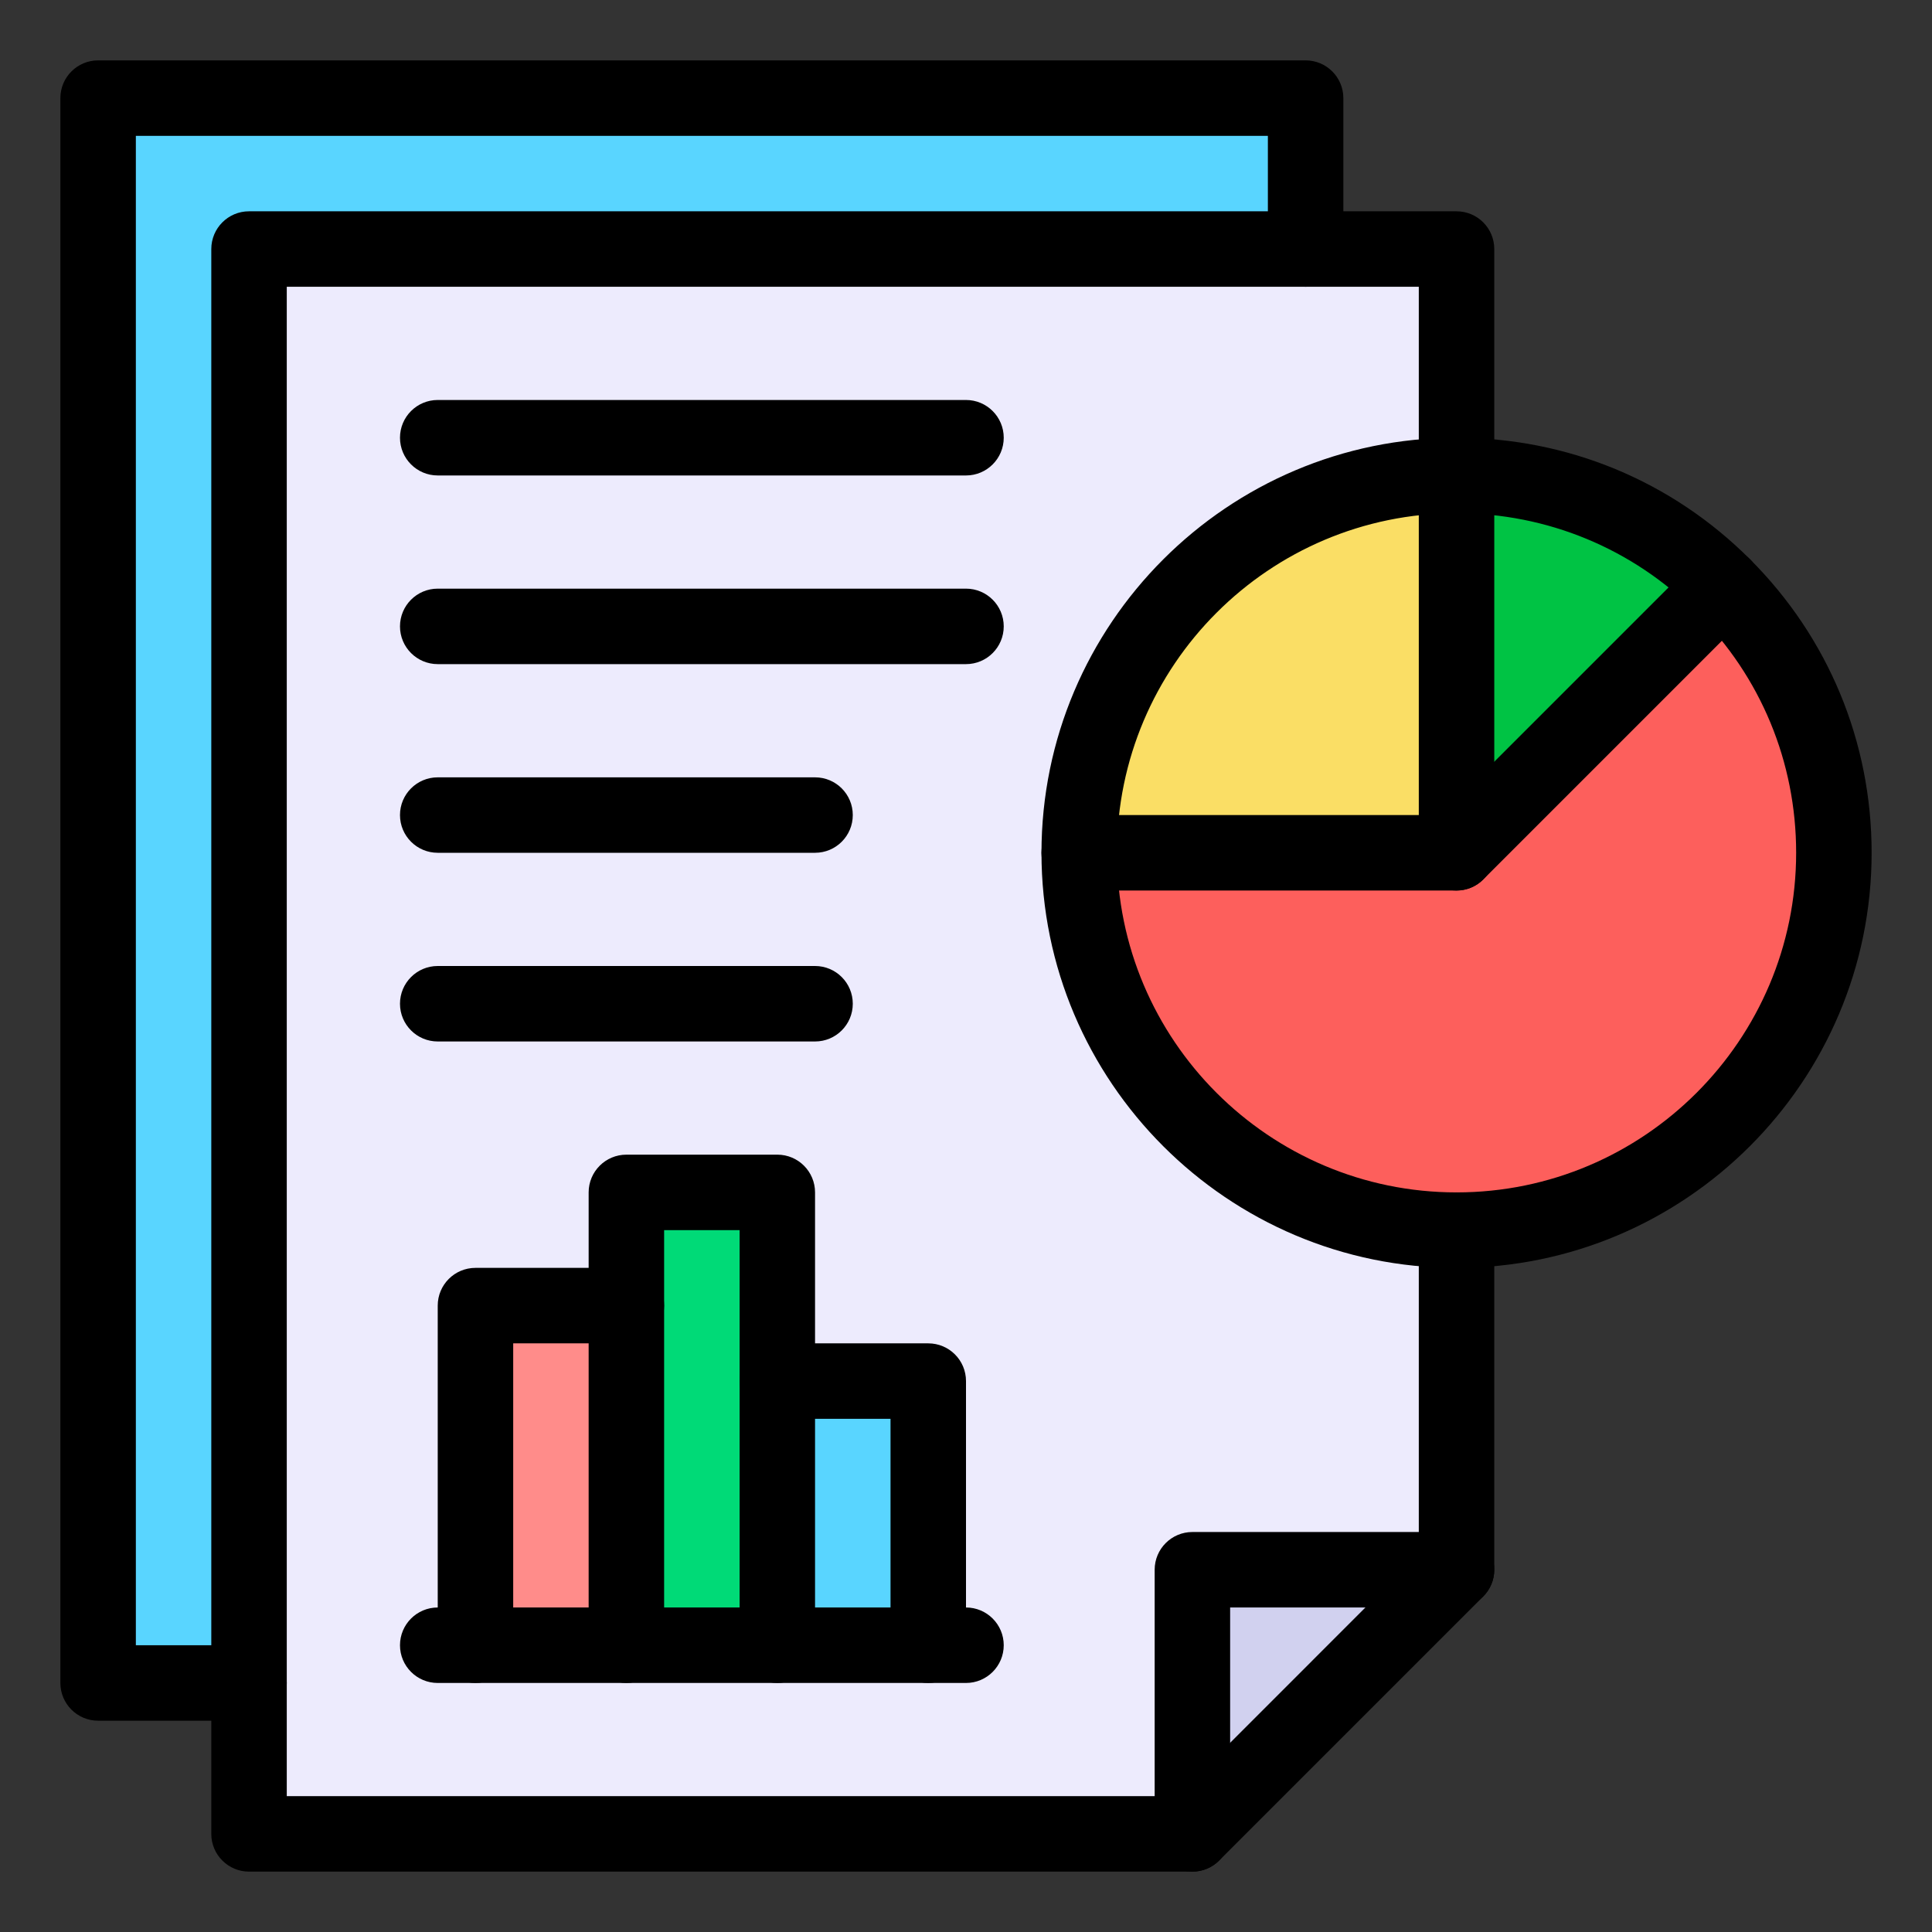
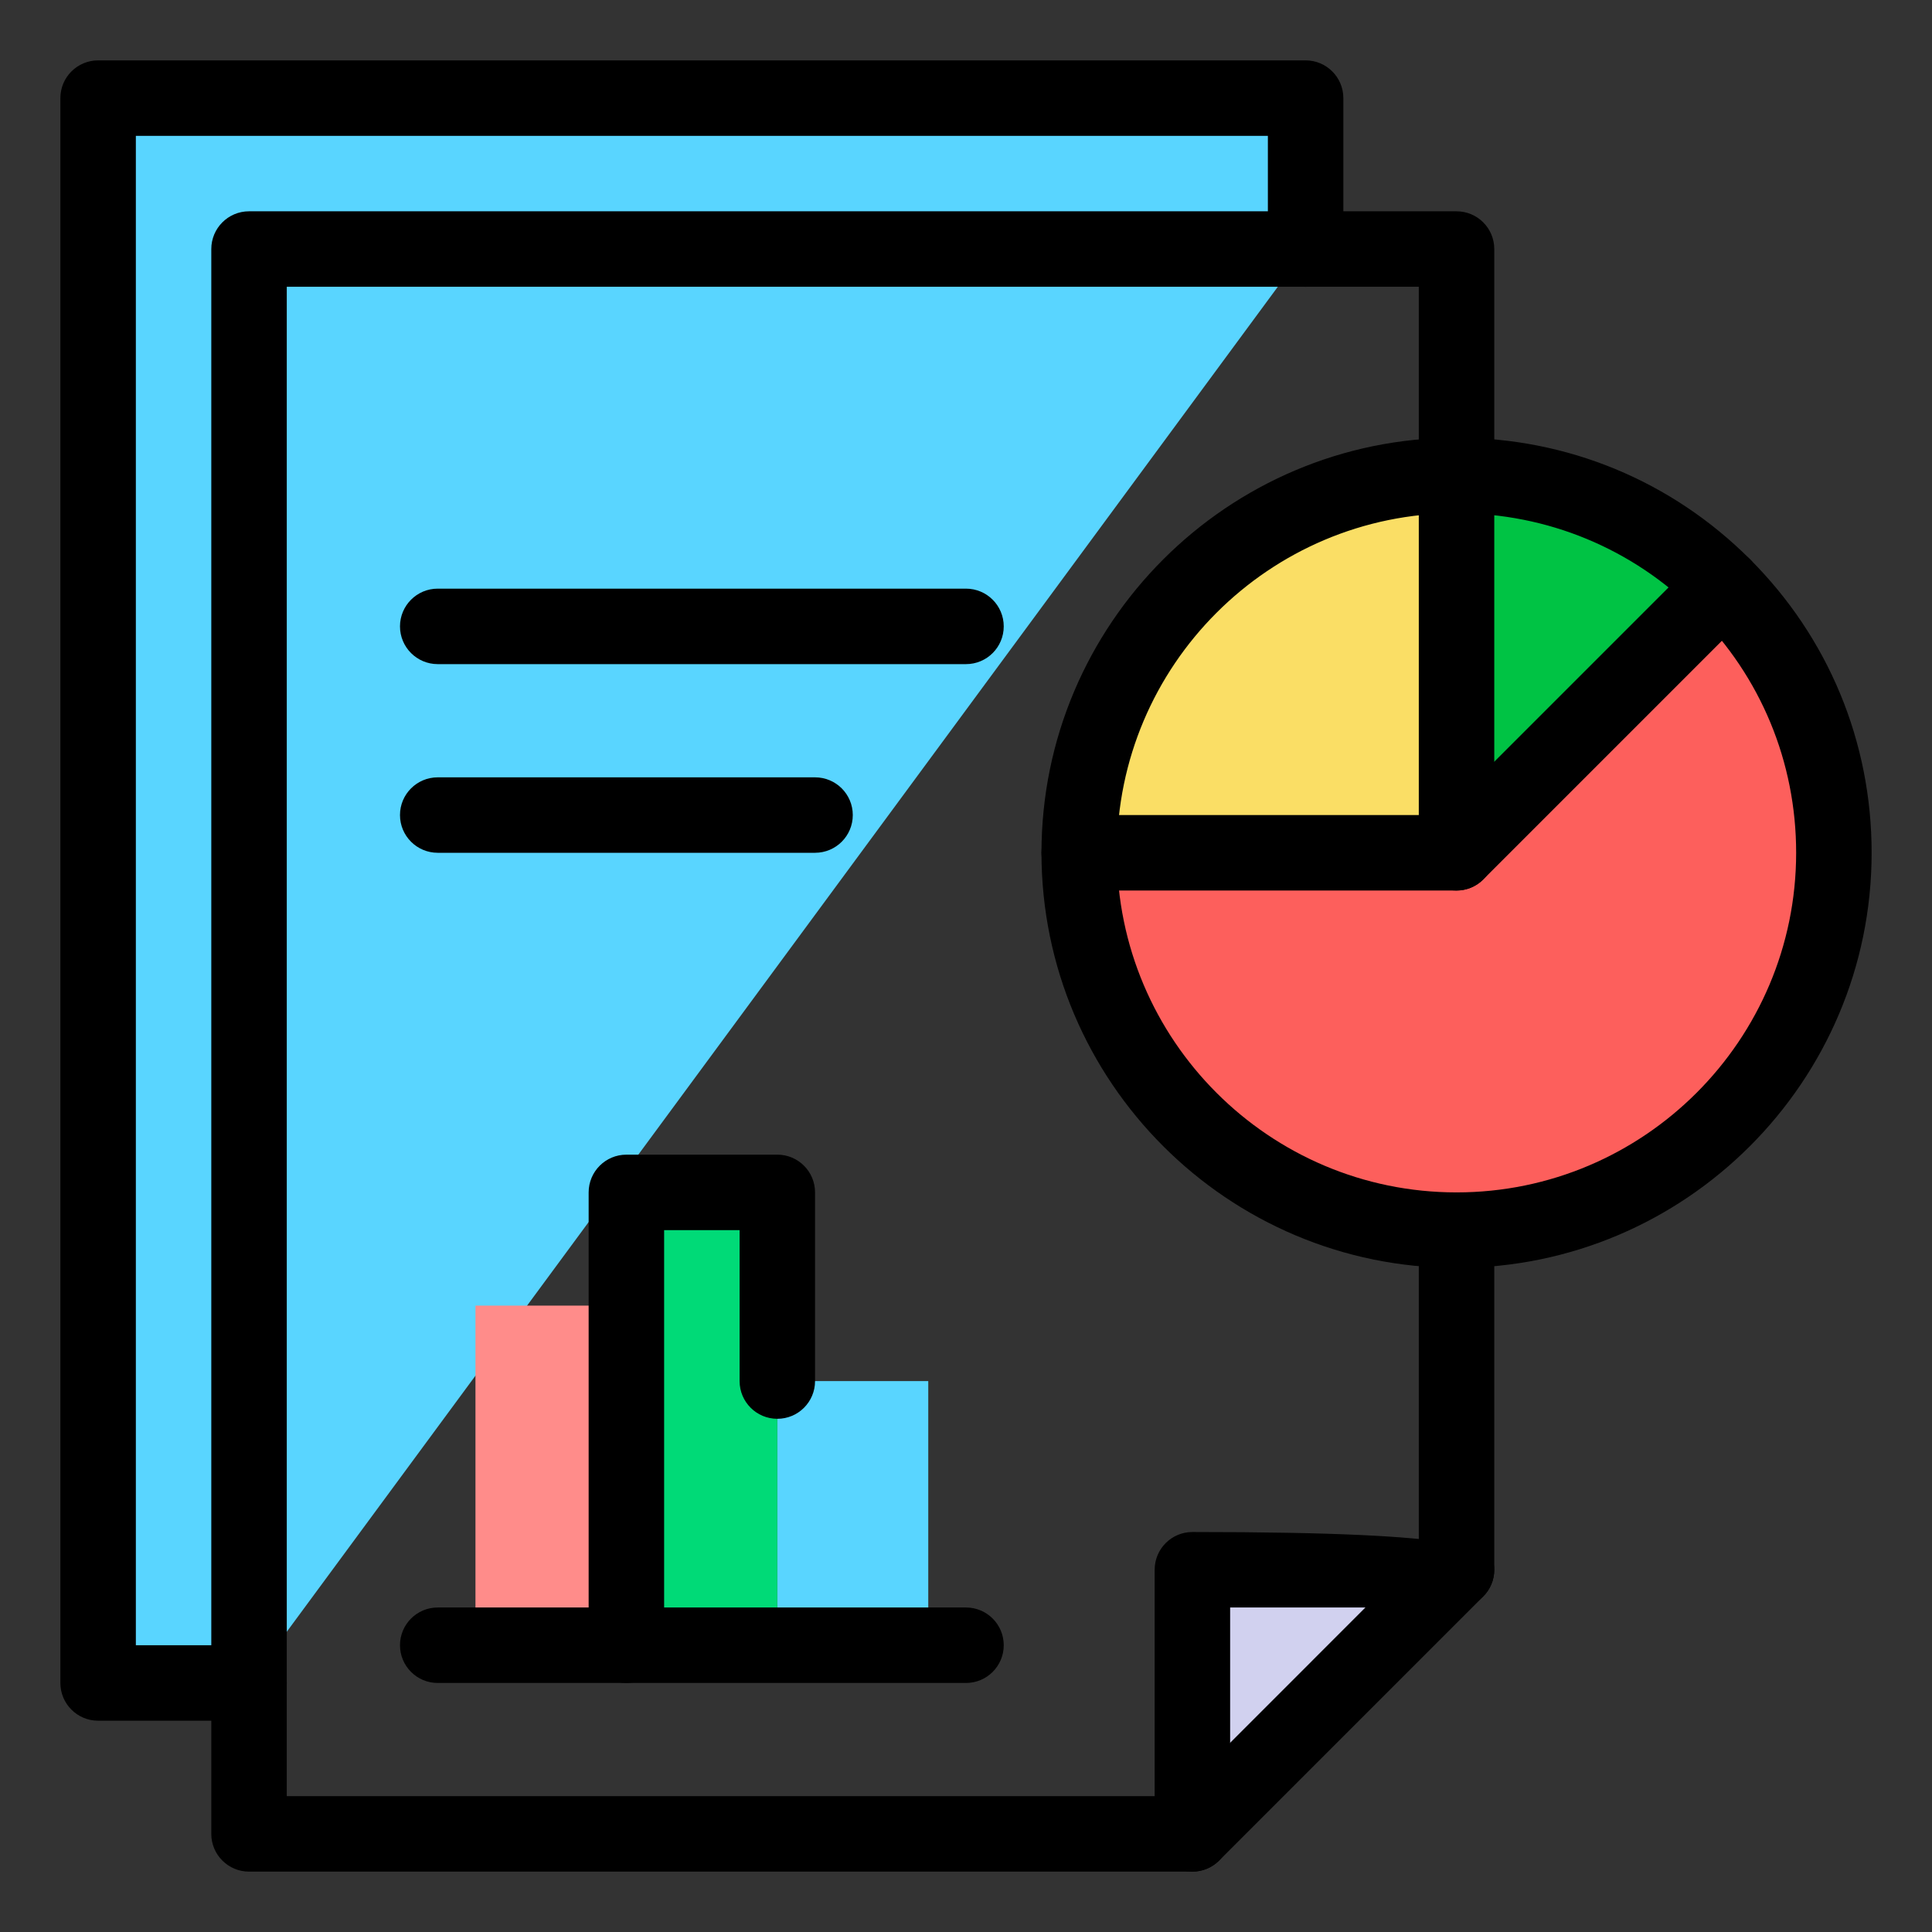
<svg xmlns="http://www.w3.org/2000/svg" width="60" height="60" viewBox="0 0 60 60" fill="none">
  <rect x="0" y="0" width="60" height="60" fill="#333333" stroke="none" />
  <g clip-path="url(#clip0_1123_34448)">
    <path d="M40.547 3.047V7.734C40.537 7.748 7.748 52.247 7.734 52.266H3.047V3.047H40.547Z" fill="#59D5FF" />
-     <path d="M45.234 48.75L39.375 51.094L37.031 56.953H7.734C7.734 54.773 7.734 10.204 7.734 7.734H45.234V48.75Z" fill="#EDEBFD" />
    <path d="M53.521 18.198C55.642 20.318 56.953 23.248 56.953 26.485C56.953 32.957 51.707 38.203 45.234 38.203C38.762 38.203 33.516 32.957 33.516 26.485C33.529 26.479 53.507 18.204 53.521 18.198Z" fill="#FD5F5C" />
    <path d="M45.234 14.766L47.578 19.453L45.234 26.484H33.516C33.516 20.012 38.762 14.766 45.234 14.766Z" fill="#FADE65" />
    <path d="M53.521 18.198L45.234 26.484V14.766C48.471 14.766 51.401 16.077 53.521 18.198Z" fill="#00C344" />
    <path d="M45.234 48.75L37.031 56.953V48.75H45.234Z" fill="#D1D1EF" />
    <path d="M24.141 42.891H28.828V51.094H24.141V42.891Z" fill="#59D5FF" />
    <path d="M24.141 42.891V51.094H19.453V40.547V37.031H24.141V42.891Z" fill="#00DA77" />
    <path d="M14.766 40.547H19.453V51.094H14.766V40.547Z" fill="#FF8C8A" />
    <path d="M37.031 58.125H7.734C7.087 58.125 6.562 57.6 6.562 56.953V7.734C6.562 7.087 7.087 6.562 7.734 6.562H45.234C45.882 6.562 46.406 7.087 46.406 7.734V14.766C46.406 15.413 45.882 15.938 45.234 15.938C44.587 15.938 44.062 15.413 44.062 14.766V8.906H8.906V55.781H36.546L44.062 48.264V38.203C44.062 37.556 44.587 37.031 45.234 37.031C45.882 37.031 46.406 37.556 46.406 38.203V48.75C46.406 49.061 46.283 49.359 46.063 49.579L37.86 57.782C37.64 58.002 37.342 58.125 37.031 58.125Z" fill="black" />
    <path d="M7.734 53.438H3.047C2.4 53.438 1.875 52.913 1.875 52.266V3.047C1.875 2.4 2.4 1.875 3.047 1.875H40.547C41.194 1.875 41.719 2.4 41.719 3.047V7.734C41.719 8.382 41.194 8.906 40.547 8.906C39.9 8.906 39.375 8.382 39.375 7.734V4.219H4.219V51.094H7.734C8.382 51.094 8.906 51.618 8.906 52.266C8.906 52.913 8.382 53.438 7.734 53.438Z" fill="black" />
-     <path d="M37.031 58.125C36.384 58.125 35.859 57.6 35.859 56.953V48.75C35.859 48.103 36.384 47.578 37.031 47.578H45.234C45.882 47.578 46.406 48.103 46.406 48.75C46.406 49.397 45.882 49.922 45.234 49.922H38.203V56.953C38.203 57.6 37.678 58.125 37.031 58.125Z" fill="black" />
+     <path d="M37.031 58.125C36.384 58.125 35.859 57.6 35.859 56.953V48.75C35.859 48.103 36.384 47.578 37.031 47.578C45.882 47.578 46.406 48.103 46.406 48.75C46.406 49.397 45.882 49.922 45.234 49.922H38.203V56.953C38.203 57.6 37.678 58.125 37.031 58.125Z" fill="black" />
    <path d="M45.234 39.375C38.127 39.375 32.344 33.592 32.344 26.484C32.344 19.377 38.127 13.594 45.234 13.594C48.679 13.594 51.916 14.935 54.349 17.369C56.784 19.803 58.125 23.04 58.125 26.484C58.125 33.592 52.342 39.375 45.234 39.375ZM45.234 15.938C39.419 15.938 34.688 20.669 34.688 26.484C34.688 32.3 39.419 37.031 45.234 37.031C51.05 37.031 55.781 32.3 55.781 26.484C55.781 23.666 54.684 21.018 52.692 19.027C52.692 19.027 52.692 19.026 52.692 19.026C50.701 17.035 48.053 15.938 45.234 15.938Z" fill="black" />
    <path d="M45.234 27.656H33.516C32.868 27.656 32.344 27.132 32.344 26.484C32.344 25.837 32.868 25.312 33.516 25.312H44.062V14.766C44.062 14.118 44.587 13.594 45.234 13.594C45.882 13.594 46.406 14.118 46.406 14.766V26.484C46.406 27.132 45.882 27.656 45.234 27.656Z" fill="black" />
    <path d="M44.406 27.313C43.948 26.855 43.948 26.113 44.406 25.655L52.692 17.369C53.15 16.912 53.892 16.912 54.349 17.369C54.807 17.827 54.807 18.569 54.349 19.026L46.063 27.313C45.605 27.77 44.863 27.77 44.406 27.313Z" fill="black" />
-     <path d="M14.766 52.266C14.118 52.266 13.594 51.741 13.594 51.094V40.547C13.594 39.9 14.118 39.375 14.766 39.375H19.453C20.1 39.375 20.625 39.9 20.625 40.547C20.625 41.194 20.1 41.719 19.453 41.719H15.938V51.094C15.938 51.741 15.413 52.266 14.766 52.266Z" fill="black" />
    <path d="M19.453 52.266C18.806 52.266 18.281 51.741 18.281 51.094V37.031C18.281 36.384 18.806 35.859 19.453 35.859H24.141C24.788 35.859 25.312 36.384 25.312 37.031V42.891C25.312 43.538 24.788 44.062 24.141 44.062C23.493 44.062 22.969 43.538 22.969 42.891V38.203H20.625V51.094C20.625 51.741 20.1 52.266 19.453 52.266Z" fill="black" />
-     <path d="M28.828 52.266C28.181 52.266 27.656 51.741 27.656 51.094V44.062H25.312V51.094C25.312 51.741 24.788 52.266 24.141 52.266C23.493 52.266 22.969 51.741 22.969 51.094V42.891C22.969 42.243 23.493 41.719 24.141 41.719H28.828C29.475 41.719 30 42.243 30 42.891V51.094C30 51.741 29.475 52.266 28.828 52.266Z" fill="black" />
    <path d="M30 52.266H13.594C12.947 52.266 12.422 51.741 12.422 51.094C12.422 50.447 12.947 49.922 13.594 49.922H30C30.647 49.922 31.172 50.447 31.172 51.094C31.172 51.741 30.647 52.266 30 52.266Z" fill="black" />
-     <path d="M30 14.766H13.594C12.947 14.766 12.422 14.241 12.422 13.594C12.422 12.947 12.947 12.422 13.594 12.422H30C30.647 12.422 31.172 12.947 31.172 13.594C31.172 14.241 30.647 14.766 30 14.766Z" fill="black" />
    <path d="M30 20.625H13.594C12.947 20.625 12.422 20.1 12.422 19.453C12.422 18.806 12.947 18.281 13.594 18.281H30C30.647 18.281 31.172 18.806 31.172 19.453C31.172 20.1 30.647 20.625 30 20.625Z" fill="black" />
    <path d="M25.312 26.484H13.594C12.947 26.484 12.422 25.96 12.422 25.312C12.422 24.665 12.947 24.141 13.594 24.141H25.312C25.96 24.141 26.484 24.665 26.484 25.312C26.484 25.96 25.96 26.484 25.312 26.484Z" fill="black" />
-     <path d="M25.312 32.344H13.594C12.947 32.344 12.422 31.819 12.422 31.172C12.422 30.525 12.947 30 13.594 30H25.312C25.96 30 26.484 30.525 26.484 31.172C26.484 31.819 25.96 32.344 25.312 32.344Z" fill="black" />
  </g>
  <defs>
    <clipPath id="clip0_1123_34448">
      <rect width="60" height="60" fill="white" />
    </clipPath>
  </defs>
</svg>